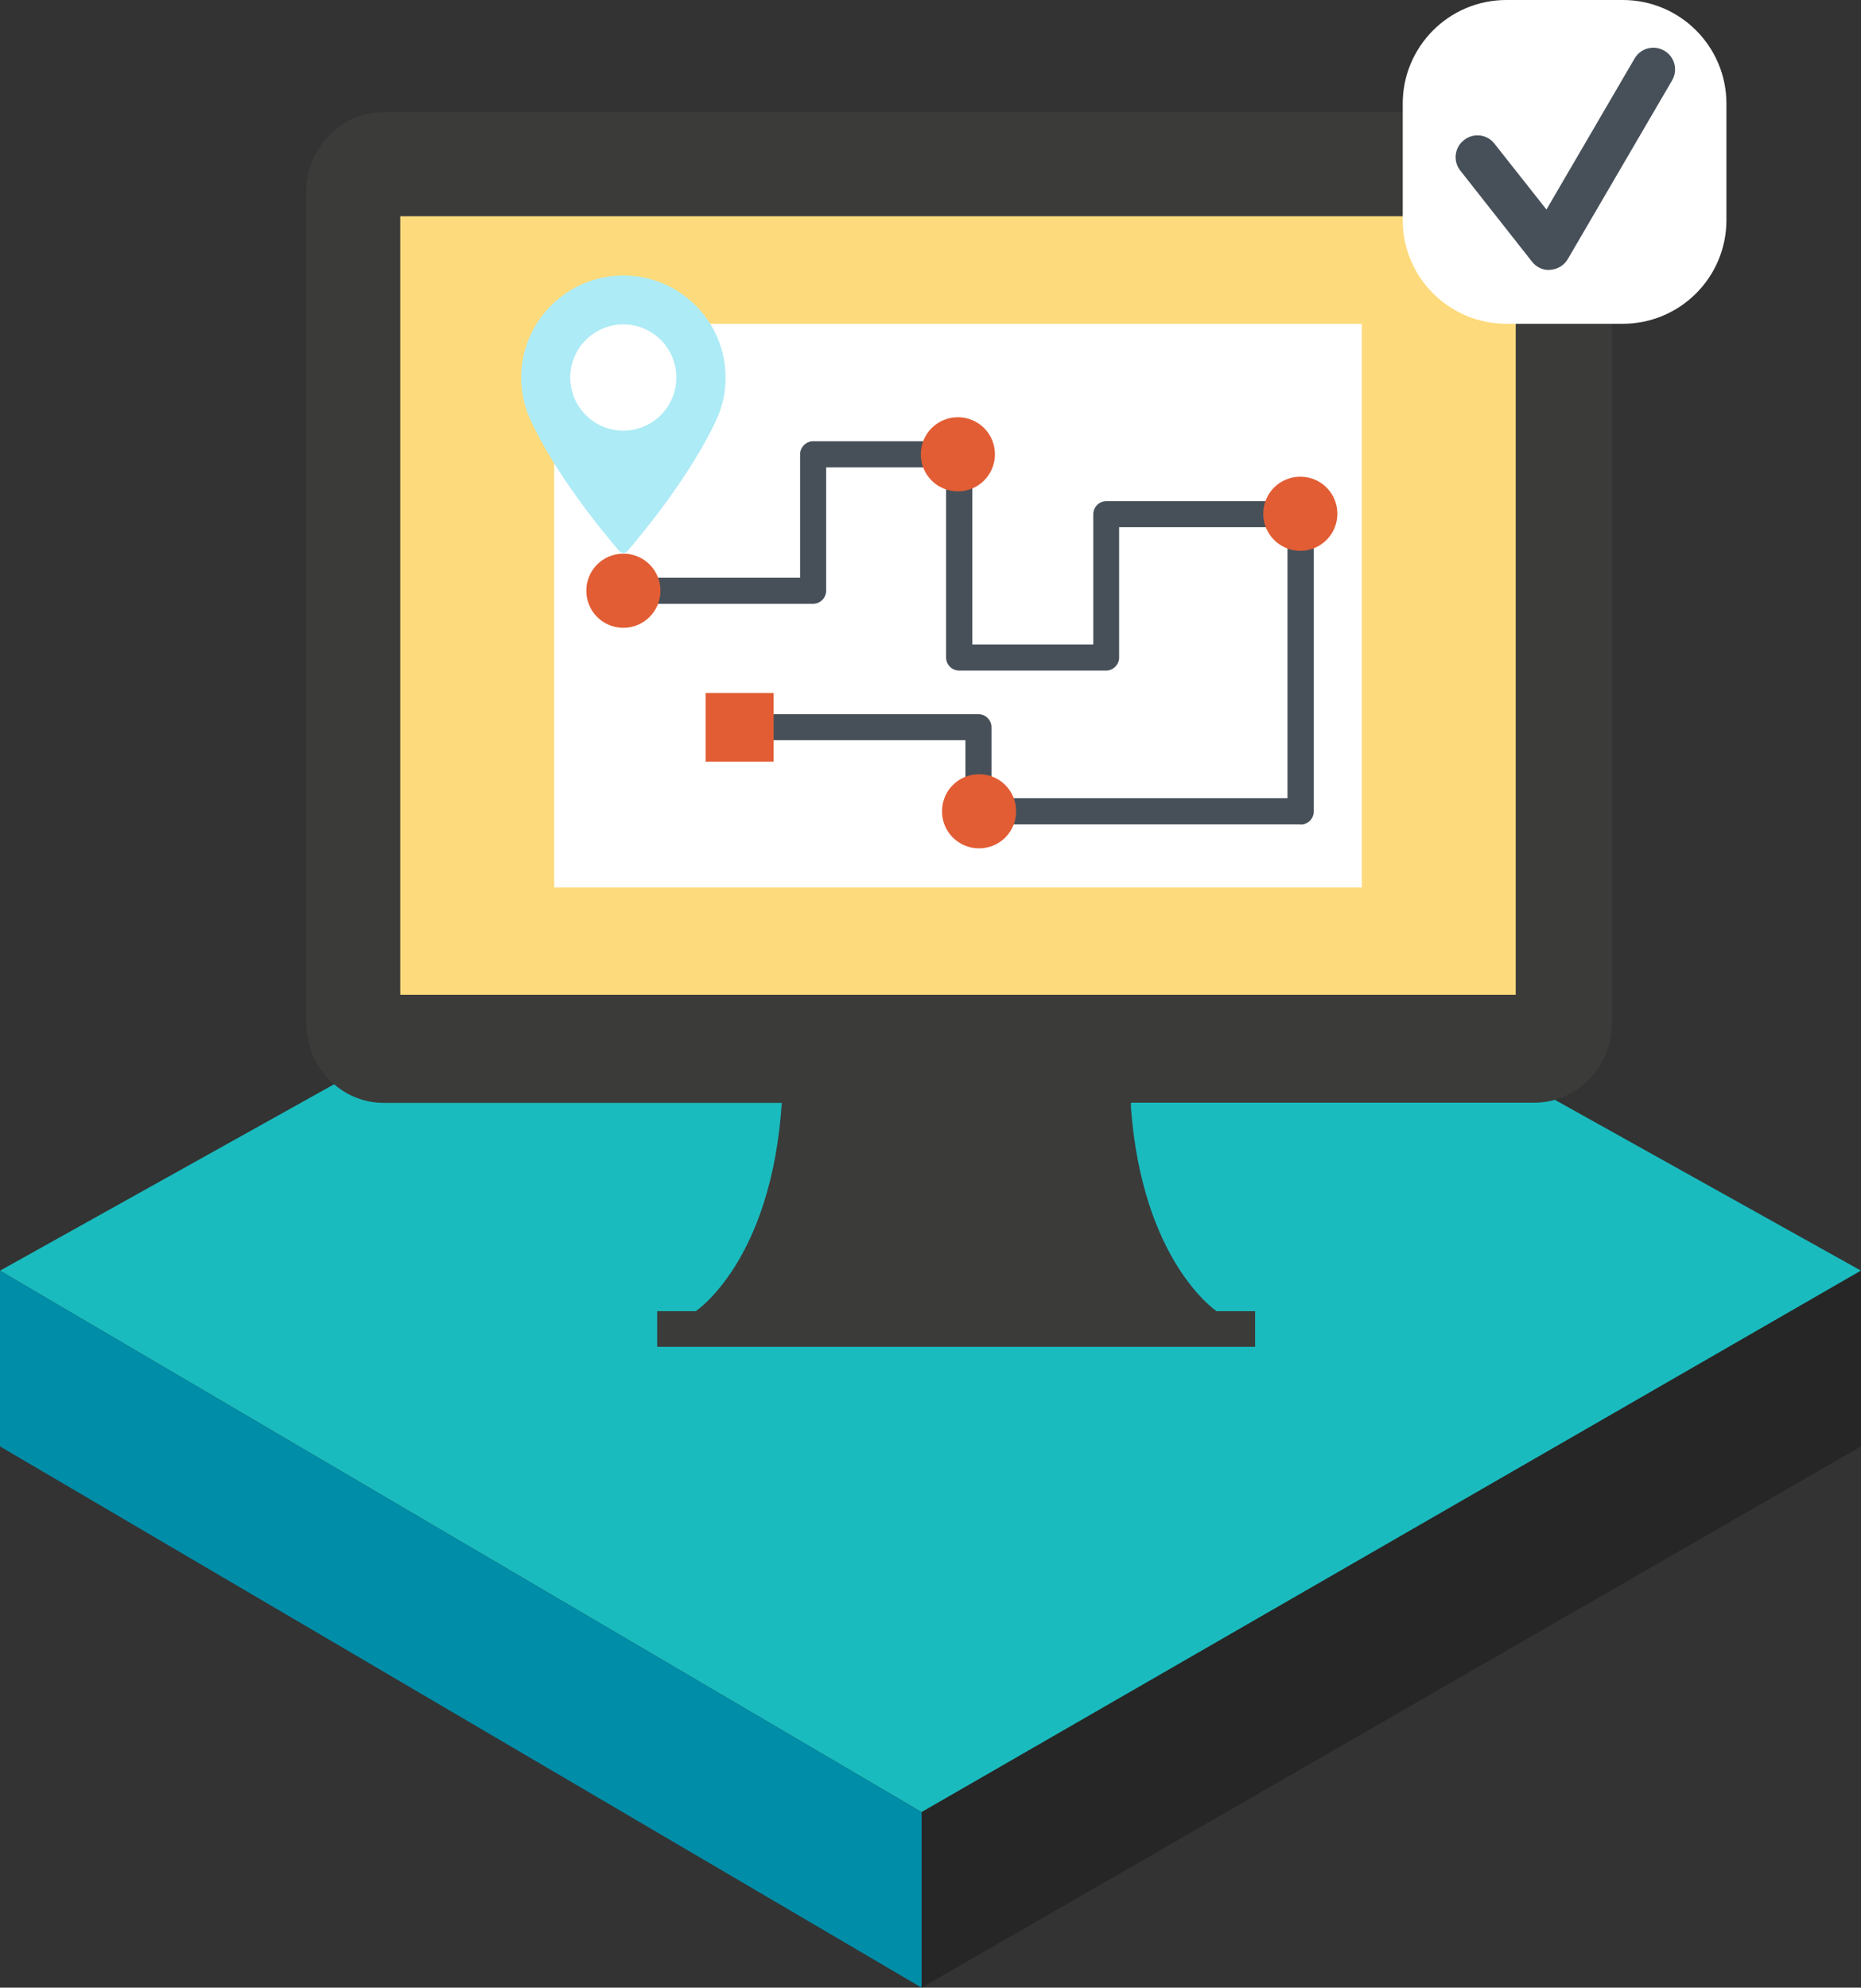
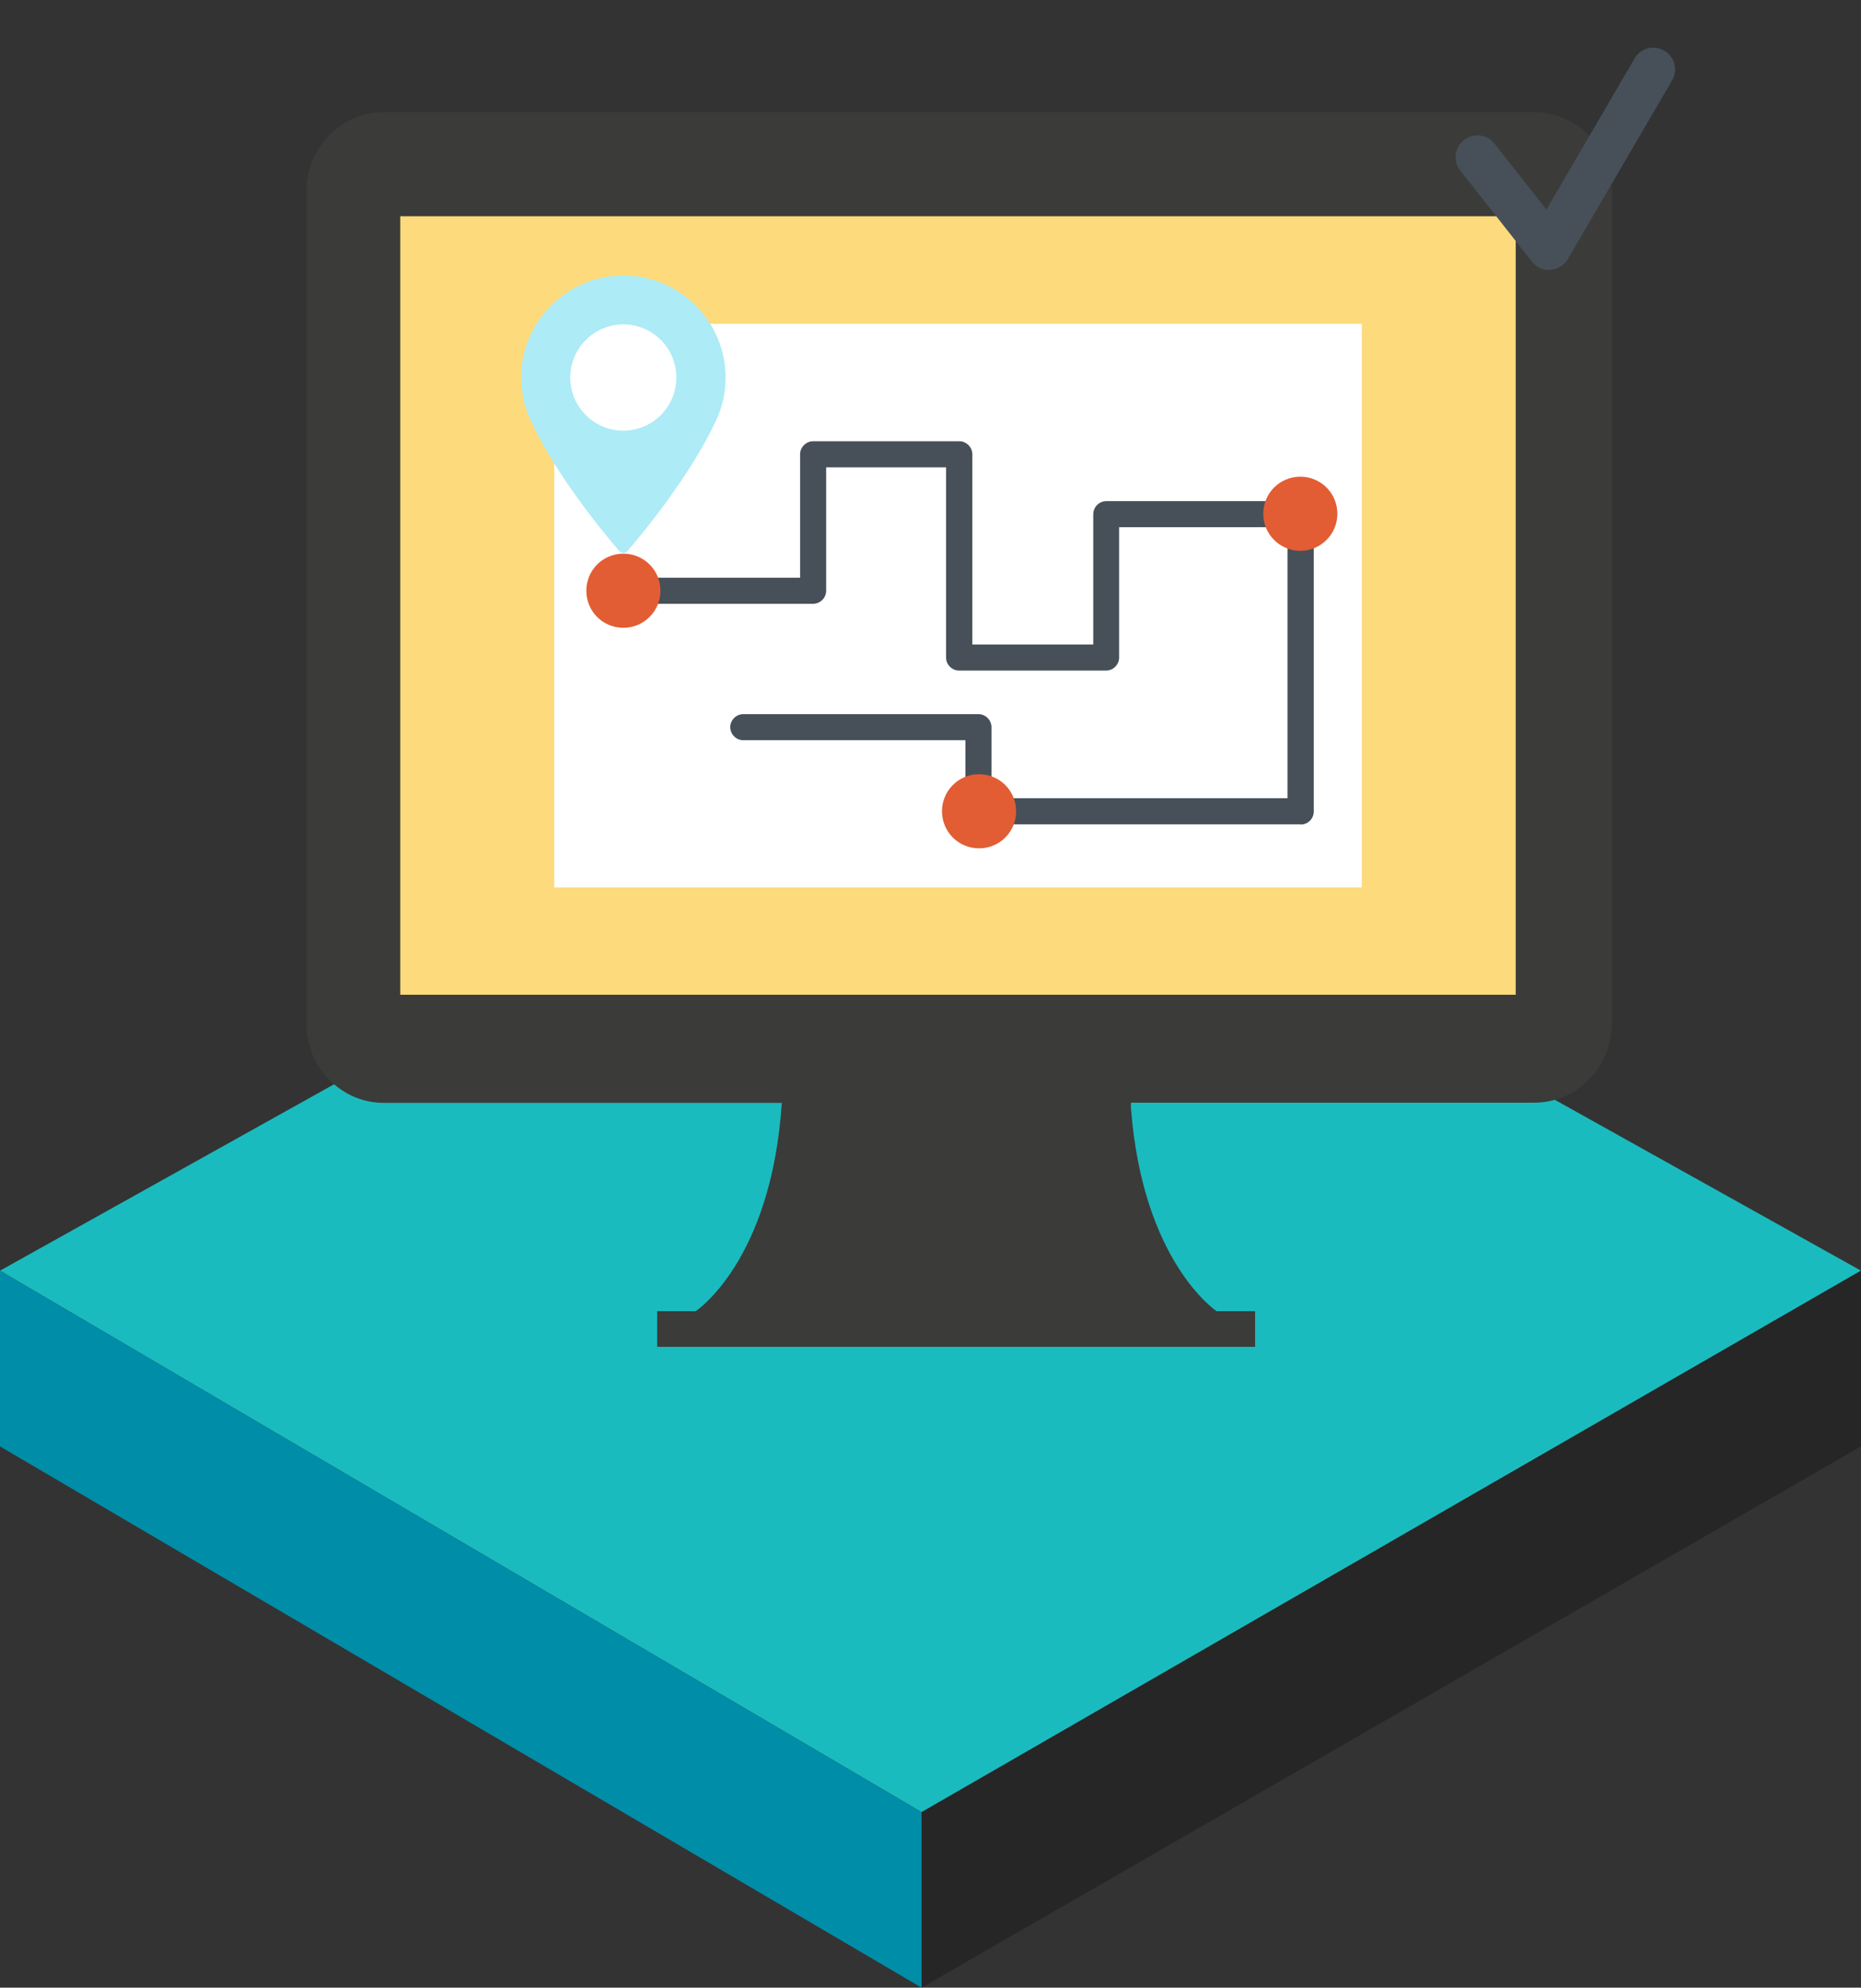
<svg xmlns="http://www.w3.org/2000/svg" id="_レイヤー_2" data-name="レイヤー 2" viewBox="0 0 91.41 97.61">
  <rect x="0" y="0" width="91.41" height="97.61" fill="#333333" stroke="none" />
  <g id="_レイヤー_1-2" data-name="レイヤー 1">
    <g>
      <polygon points="0 62.4 45.27 88.99 91.41 62.4 45.71 36.9 0 62.4" fill="#1abbbe" />
      <polygon points="45.27 88.99 45.27 97.61 0 71.03 0 62.4 45.27 88.99" fill="#008da8" />
      <polygon points="91.41 62.4 45.27 88.99 45.27 97.61 91.41 71.03 91.41 62.4" fill="#262626" />
    </g>
    <g>
      <path d="M75.35,5.51H18.85c-2.11,0-3.81,1.76-3.81,3.94V50.22c0,2.18,1.71,3.94,3.81,3.94h19.55c-.51,7.8-4.23,10.23-4.23,10.23h-1.89v1.75h29.37v-1.75h-1.89s-3.64-2.4-4.21-10v-.24h19.81c2.11,0,3.82-1.76,3.82-3.94V9.45c0-2.18-1.71-3.94-3.82-3.94Z" fill="#3b3b3a" />
      <rect x="19.66" y="10.62" width="54.79" height="38.23" fill="#fdda7b" />
      <rect x="27.22" y="15.9" width="39.67" height="27.68" fill="#fff" />
      <path d="M30.62,13.53c-2.77,0-5.02,2.25-5.02,5.01,0,.72,.15,1.41,.44,2.05,1.25,2.74,3.66,5.64,4.37,6.46,.05,.06,.13,.1,.21,.1s.16-.04,.21-.1c.71-.82,3.11-3.72,4.37-6.46,.29-.64,.44-1.33,.44-2.05,0-2.76-2.25-5.01-5.02-5.01Zm0,7.62c-1.44,0-2.61-1.17-2.61-2.61s1.17-2.61,2.61-2.61,2.6,1.17,2.6,2.61-1.17,2.61-2.6,2.61Z" fill="#adebf6" />
      <path d="M63.88,40.48h-15.82c-.35,0-.64-.29-.64-.64v-3.49h-10.91c-.35,0-.64-.29-.64-.64s.29-.64,.64-.64h11.55c.35,0,.64,.29,.64,.64v3.49h14.54v-13.31h-8.27v6.4c0,.35-.29,.64-.64,.64h-7.22c-.35,0-.64-.29-.64-.64v-9.34h-5.89v6.06c0,.35-.29,.64-.64,.64h-9.3c-.35,0-.64-.29-.64-.64s.29-.64,.64-.64h8.66v-6.06c0-.35,.29-.64,.64-.64h7.18c.35,0,.64,.29,.64,.64v9.34h5.94v-6.4c0-.35,.29-.64,.64-.64h9.55c.35,0,.64,.29,.64,.64v14.6c0,.36-.29,.64-.64,.64Z" fill="#475059" />
      <path d="M32.44,29.01c0,1-.81,1.82-1.82,1.82s-1.82-.81-1.82-1.82,.81-1.82,1.82-1.82,1.82,.81,1.82,1.82Z" fill="#e25d34" />
-       <path d="M48.87,22.31c0,1-.81,1.82-1.82,1.82s-1.82-.81-1.82-1.82,.81-1.82,1.82-1.82,1.82,.81,1.82,1.82Z" fill="#e25d34" />
      <path d="M65.69,25.23c0,1.01-.82,1.82-1.82,1.82s-1.82-.81-1.82-1.82,.81-1.82,1.82-1.82,1.82,.81,1.82,1.82Z" fill="#e25d34" />
      <path d="M49.91,39.84c0,1.01-.81,1.82-1.82,1.82s-1.82-.81-1.82-1.82,.81-1.82,1.82-1.82,1.82,.81,1.82,1.82Z" fill="#e25d34" />
-       <rect x="34.66" y="34.03" width="3.34" height="3.37" fill="#e25d34" />
-       <path d="M73.99,0h5.72c2.81,0,5.09,2.28,5.09,5.09v5.72c0,2.81-2.28,5.09-5.09,5.09h-5.72c-2.81,0-5.09-2.28-5.09-5.09V5.09c0-2.81,2.28-5.09,5.09-5.09Z" fill="#fff" />
      <path d="M76.09,13.26c-.33,0-.64-.15-.84-.41l-3.52-4.47c-.37-.46-.29-1.14,.18-1.5,.46-.37,1.14-.29,1.5,.18l2.55,3.23,4.33-7.42c.3-.51,.95-.68,1.46-.38,.51,.3,.68,.95,.38,1.46l-5.12,8.77c-.18,.31-.5,.5-.85,.53-.02,0-.05,0-.07,0Z" fill="#475059" />
    </g>
  </g>
</svg>